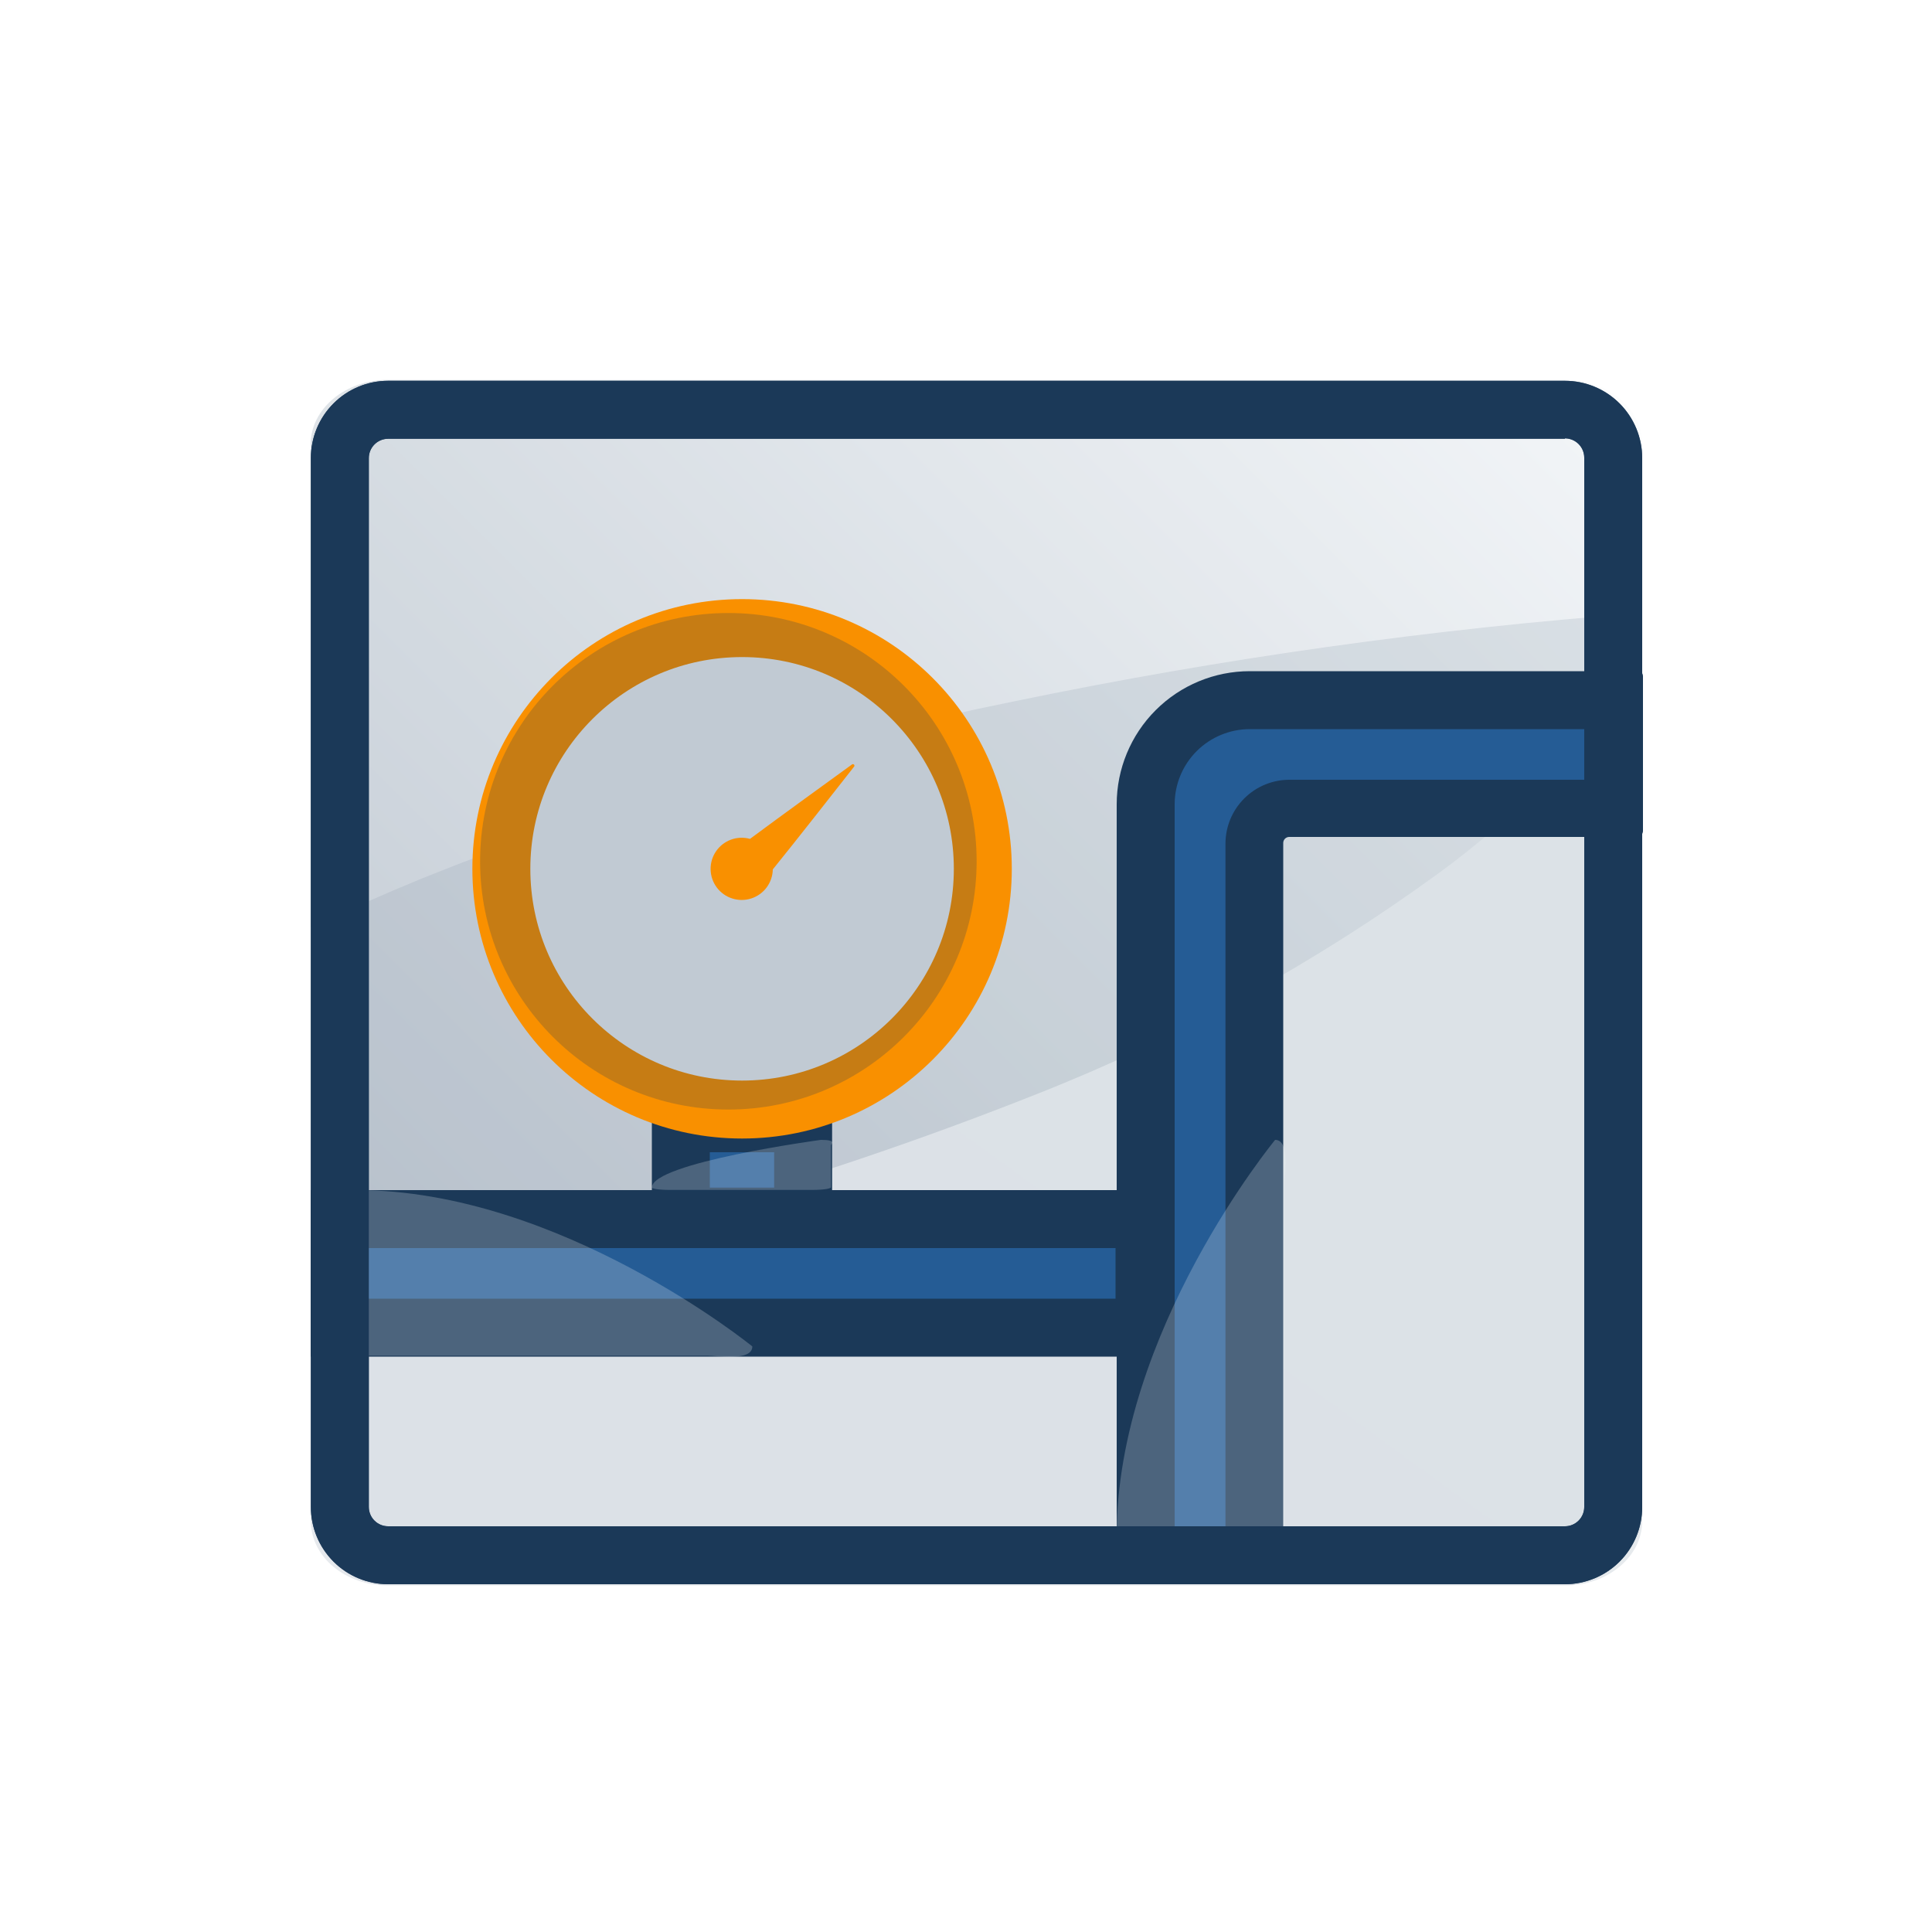
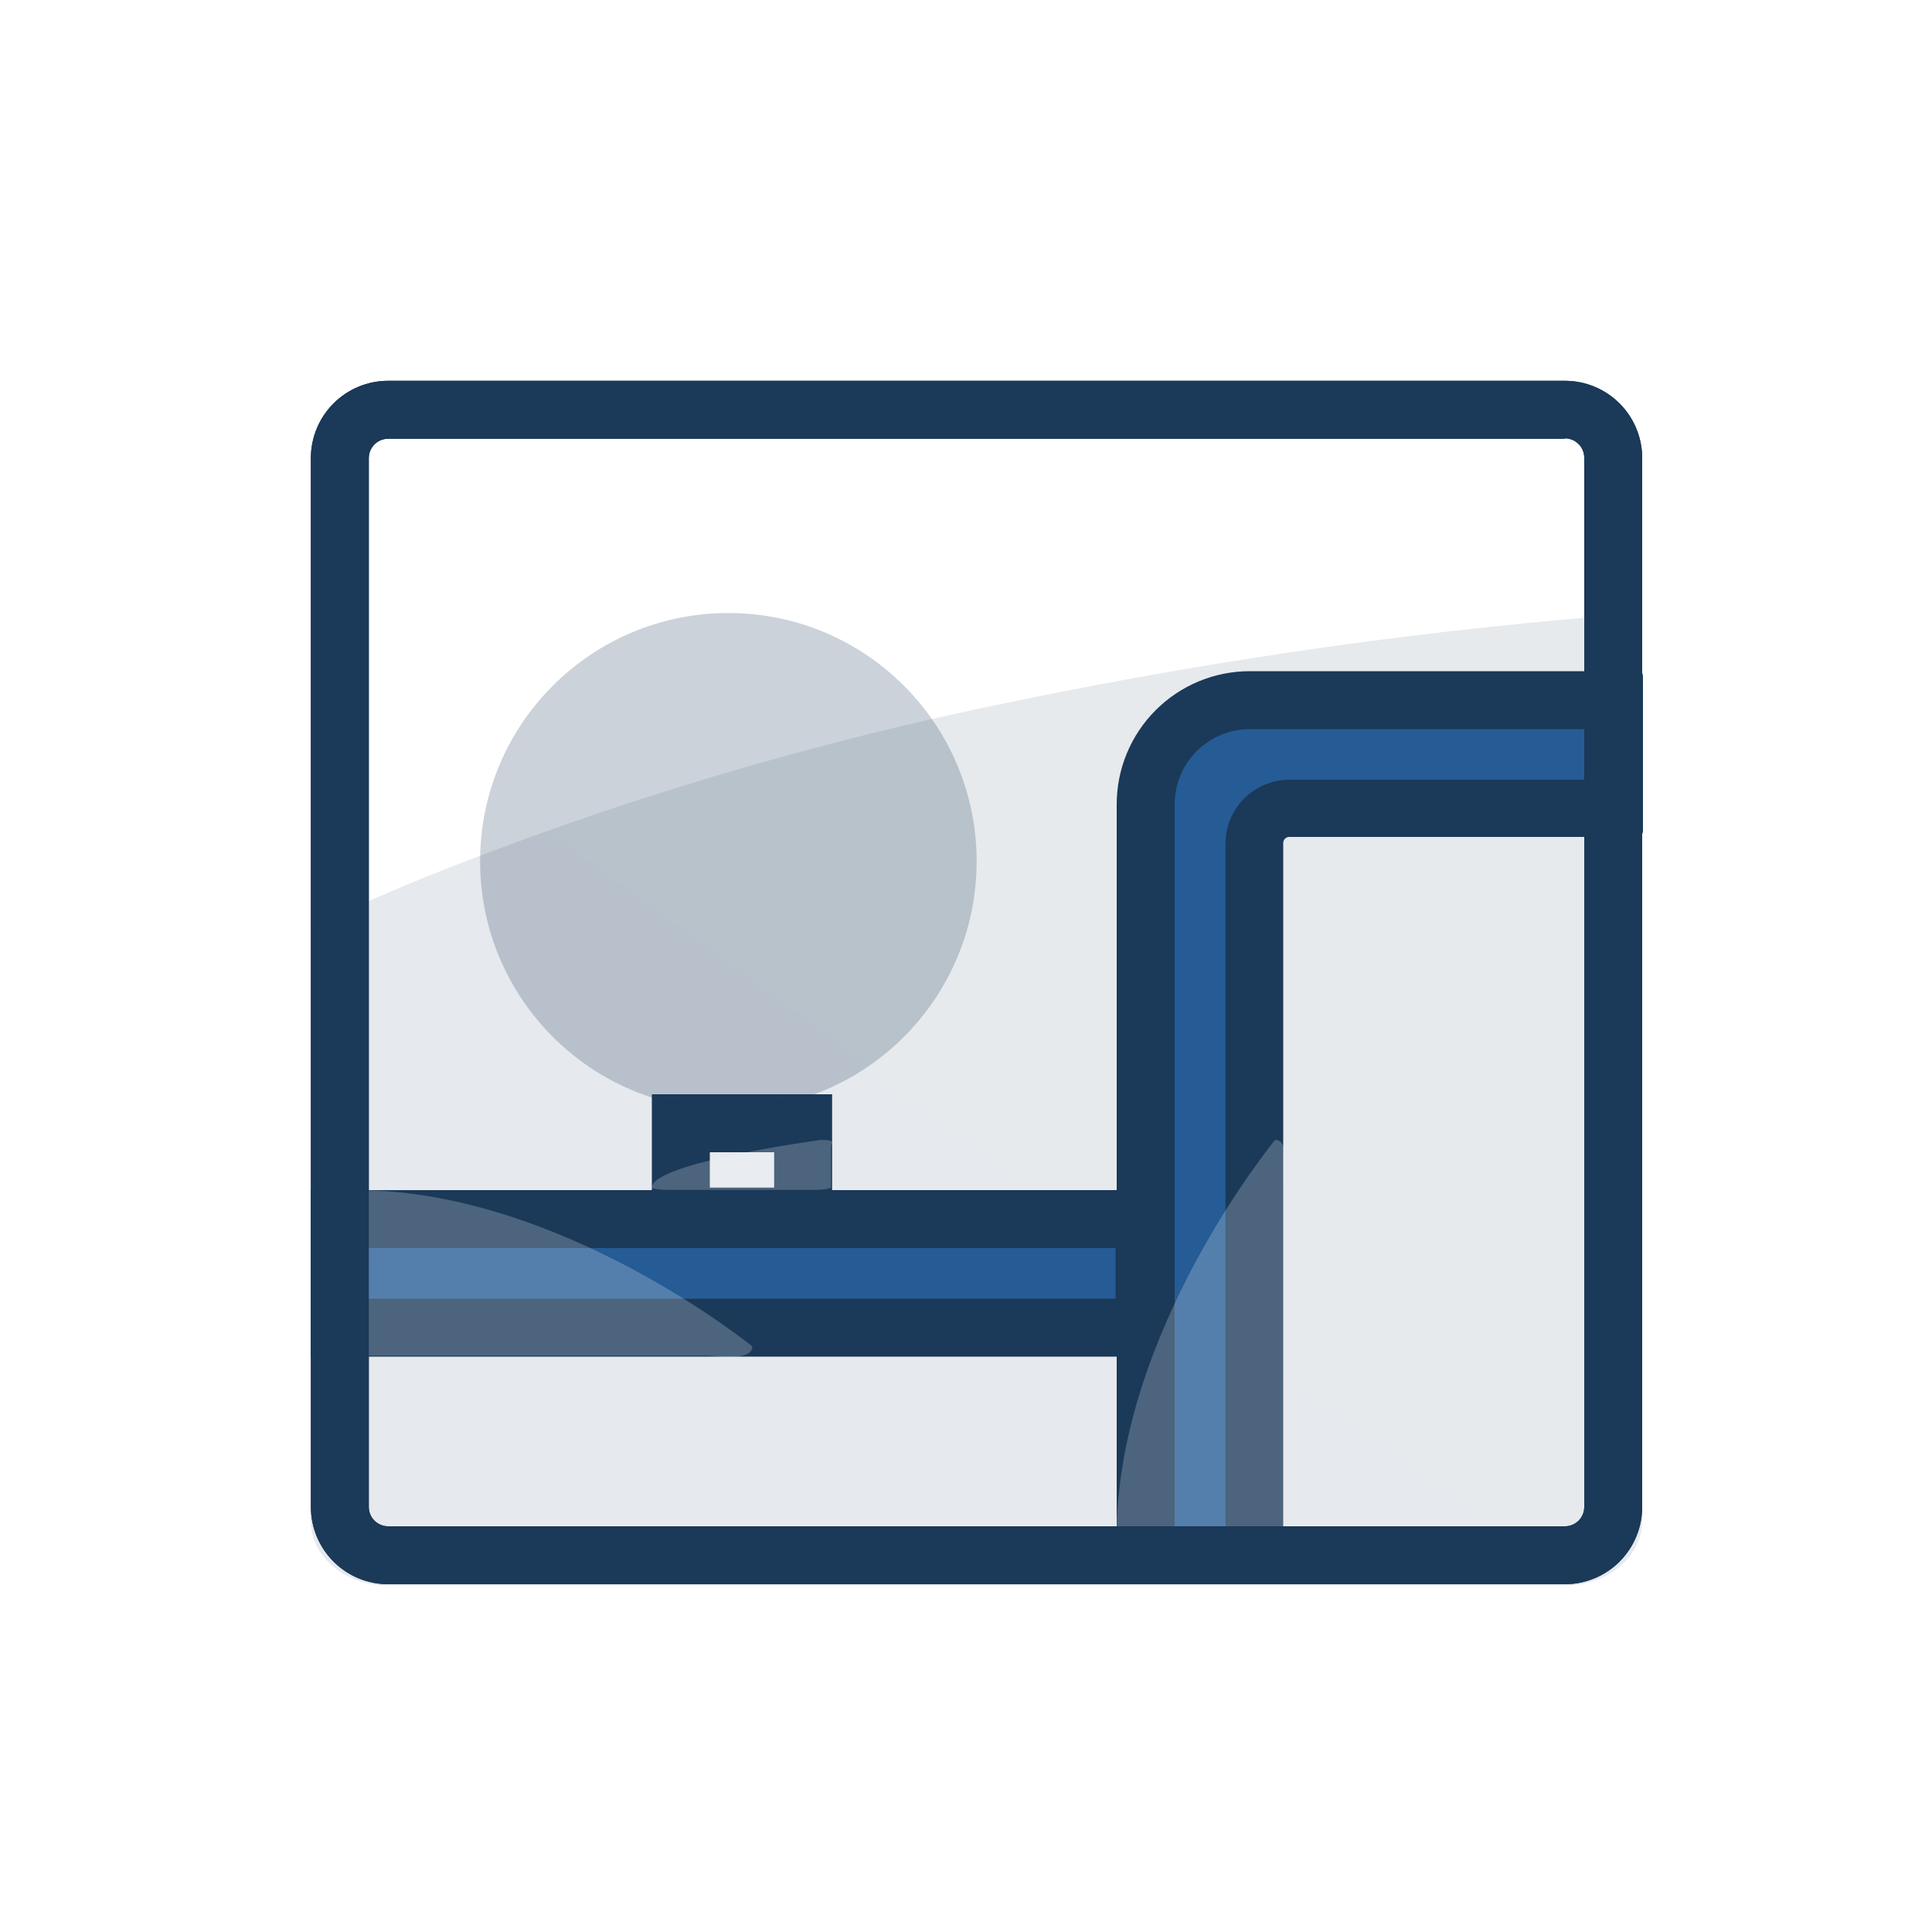
<svg xmlns="http://www.w3.org/2000/svg" width="100" height="100" viewBox="0 0 100 100" fill="none">
  <rect x="0" y="0" width="100" height="100" fill="#808080" stroke="none" />
  <g clip-path="url(#clip0_1171_1006)">
    <rect width="100" height="100" fill="white" />
-     <path d="M81.02 21.19H20.09C18.704 21.19 17.58 22.314 17.58 23.7V77.97C17.58 79.356 18.704 80.48 20.09 80.48H81.02C82.406 80.48 83.53 79.356 83.53 77.97V23.7C83.53 22.314 82.406 21.19 81.02 21.19Z" fill="#F2F5F7" />
    <path d="M81 22.69C81.265 22.69 81.52 22.795 81.707 22.983C81.895 23.171 82 23.425 82 23.69V78C82 78.265 81.895 78.52 81.707 78.707C81.52 78.895 81.265 79 81 79H20.09C19.825 79 19.57 78.895 19.383 78.707C19.195 78.52 19.09 78.265 19.09 78V23.71C19.09 23.445 19.195 23.191 19.383 23.003C19.57 22.815 19.825 22.71 20.09 22.71H81V22.69ZM81 19.71H20.09C19.029 19.71 18.012 20.131 17.262 20.882C16.512 21.632 16.09 22.649 16.09 23.71V78C16.09 79.061 16.512 80.078 17.262 80.829C18.012 81.579 19.029 82 20.09 82H81C82.061 82 83.078 81.579 83.829 80.829C84.579 80.078 85 79.061 85 78V23.71C85 22.649 84.579 21.632 83.829 20.882C83.078 20.131 82.061 19.71 81 19.71Z" fill="#1B3958" />
    <g style="mix-blend-mode:hard-light">
      <g style="mix-blend-mode:multiply" opacity="0.48">
-         <path style="mix-blend-mode:multiply" opacity="0.48" d="M85 23V34.31C82.149 38.506 78.597 42.179 74.5 45.17C68.067 49.857 61.064 53.708 53.66 56.63C41.538 61.444 28.942 64.964 16.08 67.13V23C16.08 21.16 17.87 19.66 20.08 19.66H81C83.23 19.65 85 21.15 85 23Z" fill="url(#paint0_linear_1171_1006)" />
-       </g>
+         </g>
      <g style="mix-blend-mode:multiply" opacity="0.48">
        <path style="mix-blend-mode:multiply" opacity="0.48" d="M85 31.73V78.73C85 80.58 83.2 82.07 81 82.07H20.09C17.87 82.07 16.09 80.58 16.09 78.73V48C17.94 47.13 19.87 46.28 21.86 45.46C31.79 41.477 42.062 38.407 52.55 36.29C63.257 34.073 74.097 32.55 85 31.73Z" fill="url(#paint1_linear_1171_1006)" />
      </g>
    </g>
    <path d="M59.24 63.1H17.58V68.73H59.24V63.1Z" fill="#255C95" />
    <path d="M57.74 64.6V67.22H19.08V64.6H57.74ZM60.74 61.6H16.08V70.22H60.74V61.6Z" fill="#1B3958" />
-     <path d="M41.57 58.14H35.24V62.97H41.57V58.14Z" fill="#255C95" />
    <path d="M40.07 59.64V61.47H36.74V59.64H40.07ZM43.07 56.64H33.74V64.47H43.07V56.64Z" fill="#1B3958" />
    <path d="M59.3 80.48V41.63C59.303 40.201 59.871 38.832 60.882 37.822C61.892 36.811 63.261 36.243 64.69 36.24H83.53V41.86H66.74C66.26 41.86 65.799 42.051 65.46 42.39C65.121 42.73 64.93 43.19 64.93 43.67V80.48H59.3Z" fill="#255C95" />
    <path d="M82 37.74V40.36H66.74C66.305 40.36 65.875 40.446 65.473 40.612C65.072 40.778 64.707 41.022 64.399 41.33C64.092 41.637 63.848 42.002 63.682 42.403C63.516 42.805 63.43 43.235 63.43 43.67V79H60.8V41.63C60.8 40.598 61.21 39.609 61.939 38.879C62.669 38.15 63.658 37.74 64.69 37.74H82ZM84.69 34.74H64.69C62.862 34.74 61.11 35.466 59.818 36.758C58.526 38.05 57.8 39.803 57.8 41.63V81.63C57.8 81.712 57.833 81.791 57.891 81.849C57.949 81.907 58.028 81.94 58.11 81.94H66.11C66.192 81.94 66.271 81.907 66.329 81.849C66.387 81.791 66.42 81.712 66.42 81.63V43.63C66.42 43.548 66.453 43.469 66.511 43.411C66.569 43.353 66.648 43.32 66.73 43.32H84.73C84.812 43.32 84.891 43.287 84.949 43.229C85.007 43.171 85.04 43.092 85.04 43.01V35C85.04 34.918 85.007 34.839 84.949 34.781C84.891 34.723 84.812 34.69 84.73 34.69L84.69 34.74Z" fill="#1B3958" />
-     <path d="M38.41 57.43C45.291 57.43 50.87 51.852 50.87 44.97C50.87 38.089 45.291 32.51 38.41 32.51C31.528 32.51 25.95 38.089 25.95 44.97C25.95 51.852 31.528 57.43 38.41 57.43Z" fill="#F2F5F7" stroke="#F99000" stroke-width="3" stroke-linecap="round" stroke-linejoin="round" />
    <g style="mix-blend-mode:screen" opacity="0.48">
      <path style="mix-blend-mode:screen" opacity="0.48" d="M37.7 57.43C44.797 57.43 50.55 51.677 50.55 44.58C50.55 37.483 44.797 31.73 37.7 31.73C30.603 31.73 24.85 37.483 24.85 44.58C24.85 51.677 30.603 57.43 37.7 57.43Z" fill="url(#paint2_linear_1171_1006)" />
    </g>
-     <path d="M44.11 39.56C43.05 40.33 40.42 42.23 38.82 43.42C38.496 43.33 38.153 43.344 37.838 43.459C37.522 43.575 37.251 43.786 37.061 44.063C36.872 44.34 36.774 44.669 36.781 45.005C36.788 45.341 36.899 45.666 37.1 45.935C37.301 46.204 37.581 46.404 37.901 46.505C38.221 46.608 38.565 46.607 38.884 46.504C39.204 46.401 39.483 46.2 39.683 45.931C39.883 45.661 39.994 45.336 40 45C41.24 43.47 43.36 40.76 44.2 39.69C44.214 39.677 44.223 39.659 44.225 39.64C44.227 39.621 44.222 39.602 44.211 39.587C44.2 39.571 44.184 39.559 44.165 39.555C44.147 39.55 44.127 39.552 44.11 39.56Z" fill="#F99000" />
    <g style="mix-blend-mode:multiply" opacity="0.48">
      <path style="mix-blend-mode:multiply" opacity="0.48" d="M66 59C66.8 59 66.48 60.84 66.48 61.32V79.32C66.494 79.462 66.478 79.605 66.435 79.741C66.391 79.877 66.321 80.002 66.227 80.11C66.134 80.218 66.019 80.305 65.891 80.367C65.762 80.429 65.622 80.464 65.48 80.47H58.67C58.428 80.438 58.206 80.319 58.045 80.135C57.885 79.951 57.798 79.714 57.8 79.47C57.8 68.94 66 59 66 59Z" fill="url(#paint3_linear_1171_1006)" />
    </g>
    <g style="mix-blend-mode:multiply" opacity="0.48">
      <path style="mix-blend-mode:multiply" opacity="0.48" d="M42.49 59C43.35 59 43.01 59.22 43.01 59.28V61.45C43.01 61.51 42.72 61.59 42.01 61.59H34.67C34.07 61.59 33.74 61.52 33.74 61.47C33.74 60.18 42.49 59 42.49 59Z" fill="url(#paint4_linear_1171_1006)" />
    </g>
    <g style="mix-blend-mode:multiply" opacity="0.48">
      <path style="mix-blend-mode:multiply" opacity="0.48" d="M38.94 69.69C38.94 70.48 37.1 70.17 36.62 70.17H18.62C18.478 70.184 18.335 70.168 18.199 70.125C18.063 70.082 17.938 70.011 17.83 69.917C17.722 69.824 17.635 69.709 17.573 69.581C17.511 69.452 17.476 69.312 17.47 69.17V62.46C17.504 62.22 17.624 62 17.808 61.842C17.992 61.684 18.227 61.598 18.47 61.6C29 61.6 38.94 69.69 38.94 69.69Z" fill="url(#paint5_linear_1171_1006)" />
    </g>
    <path d="M81 22.69C81.265 22.69 81.52 22.795 81.707 22.983C81.895 23.171 82 23.425 82 23.69V78C82 78.265 81.895 78.52 81.707 78.707C81.52 78.895 81.265 79 81 79H20.09C19.825 79 19.57 78.895 19.383 78.707C19.195 78.52 19.09 78.265 19.09 78V23.71C19.09 23.445 19.195 23.191 19.383 23.003C19.57 22.815 19.825 22.71 20.09 22.71H81V22.69ZM81 19.71H20.09C19.029 19.71 18.012 20.131 17.262 20.882C16.512 21.632 16.09 22.649 16.09 23.71V78C16.09 79.061 16.512 80.078 17.262 80.829C18.012 81.579 19.029 82 20.09 82H81C82.061 82 83.078 81.579 83.829 80.829C84.579 80.078 85 79.061 85 78V23.71C85 22.649 84.579 21.632 83.829 20.882C83.078 20.131 82.061 19.71 81 19.71Z" fill="#1B3958" />
  </g>
  <defs>
    <linearGradient id="paint0_linear_1171_1006" x1="14.05" y1="65.1" x2="71.19" y2="7.95" gradientUnits="userSpaceOnUse">
      <stop stop-color="#1B3958" />
      <stop offset="1" stop-color="#F2F5F7" />
    </linearGradient>
    <linearGradient id="paint1_linear_1171_1006" x1="1762.96" y1="4520.05" x2="4570.66" y2="675.954" gradientUnits="userSpaceOnUse">
      <stop stop-color="#1B3958" />
      <stop offset="1" stop-color="#F2F5F7" />
    </linearGradient>
    <linearGradient id="paint2_linear_1171_1006" x1="663.495" y1="1177.44" x2="1324.24" y2="1177.44" gradientUnits="userSpaceOnUse">
      <stop stop-color="#1B3958" />
      <stop offset="1" stop-color="#F2F5F7" />
    </linearGradient>
    <linearGradient id="paint3_linear_1171_1006" x1="24974.8" y1="-1579.08" x2="24814.6" y2="-1644.36" gradientUnits="userSpaceOnUse">
      <stop stop-color="#1B3958" />
      <stop offset="1" stop-color="#F2F5F7" />
    </linearGradient>
    <linearGradient id="paint4_linear_1171_1006" x1="26648.1" y1="-32.881" x2="26641.8" y2="-55.487" gradientUnits="userSpaceOnUse">
      <stop stop-color="#1B3958" />
      <stop offset="1" stop-color="#F2F5F7" />
    </linearGradient>
    <linearGradient id="paint5_linear_1171_1006" x1="12090.8" y1="31820.6" x2="12249.3" y2="31756.8" gradientUnits="userSpaceOnUse">
      <stop stop-color="#1B3958" />
      <stop offset="1" stop-color="#F2F5F7" />
    </linearGradient>
    <clipPath id="clip0_1171_1006">
      <rect width="100" height="100" fill="white" />
    </clipPath>
  </defs>
</svg>